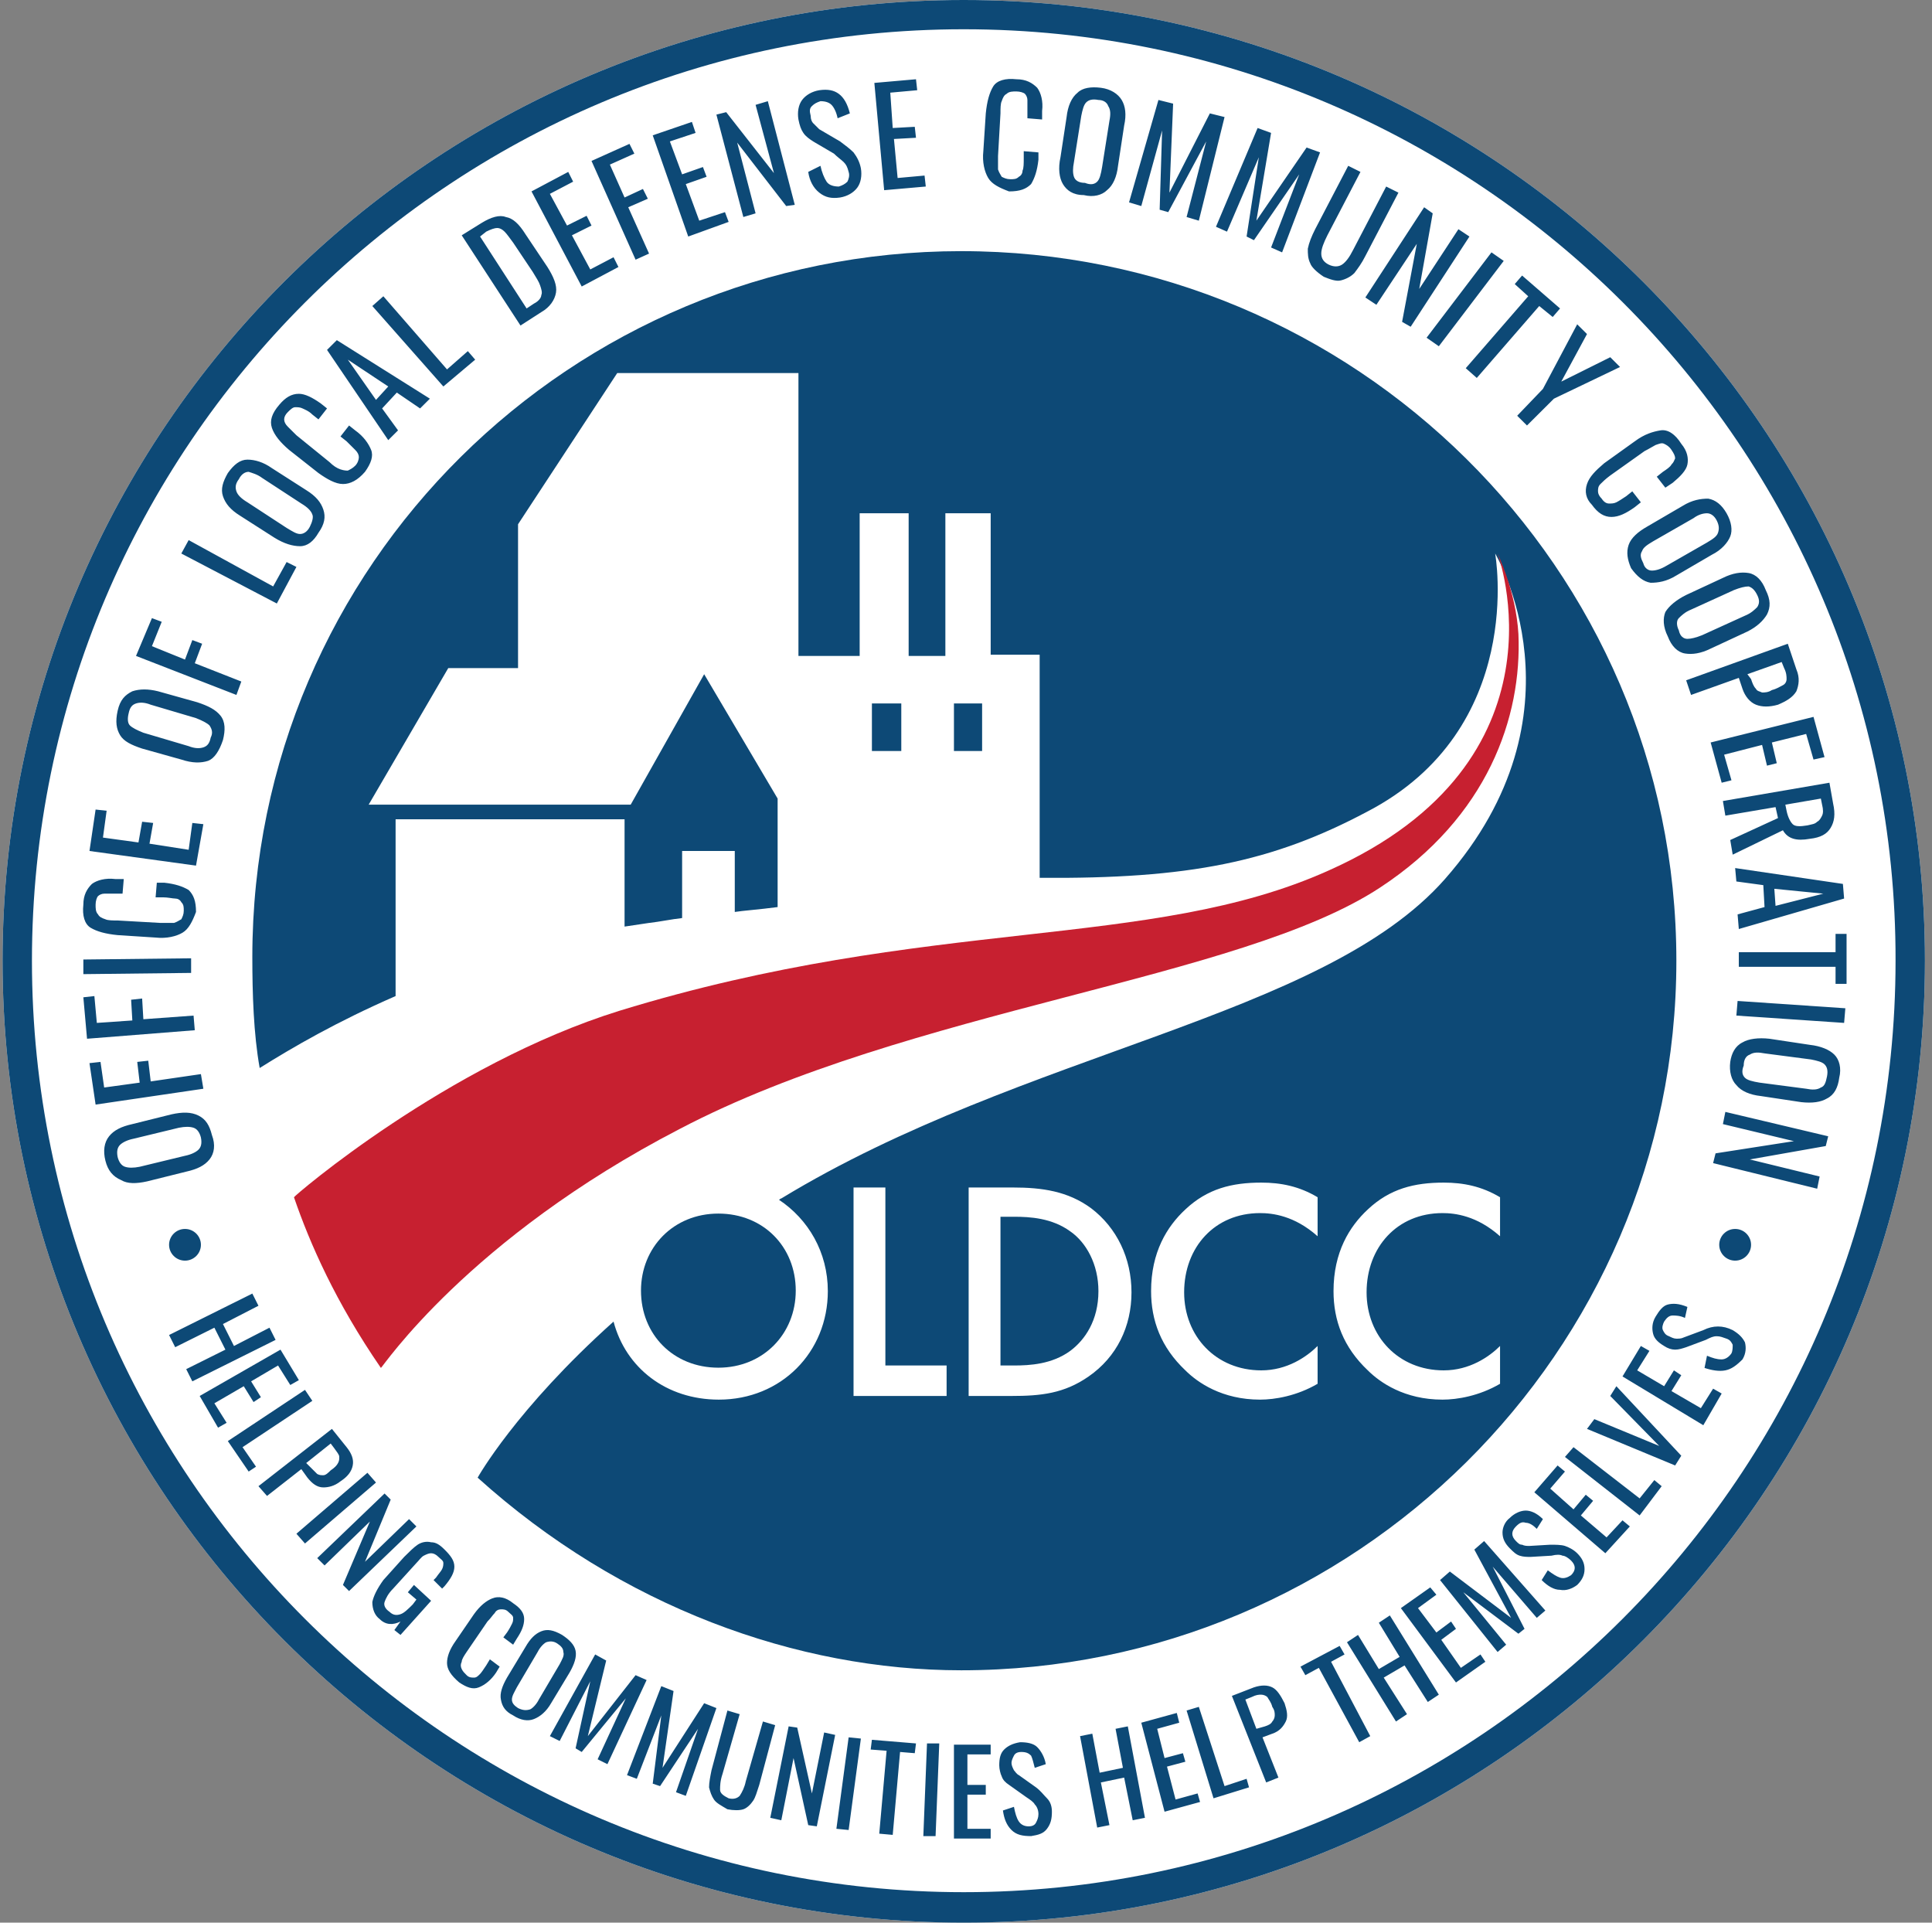
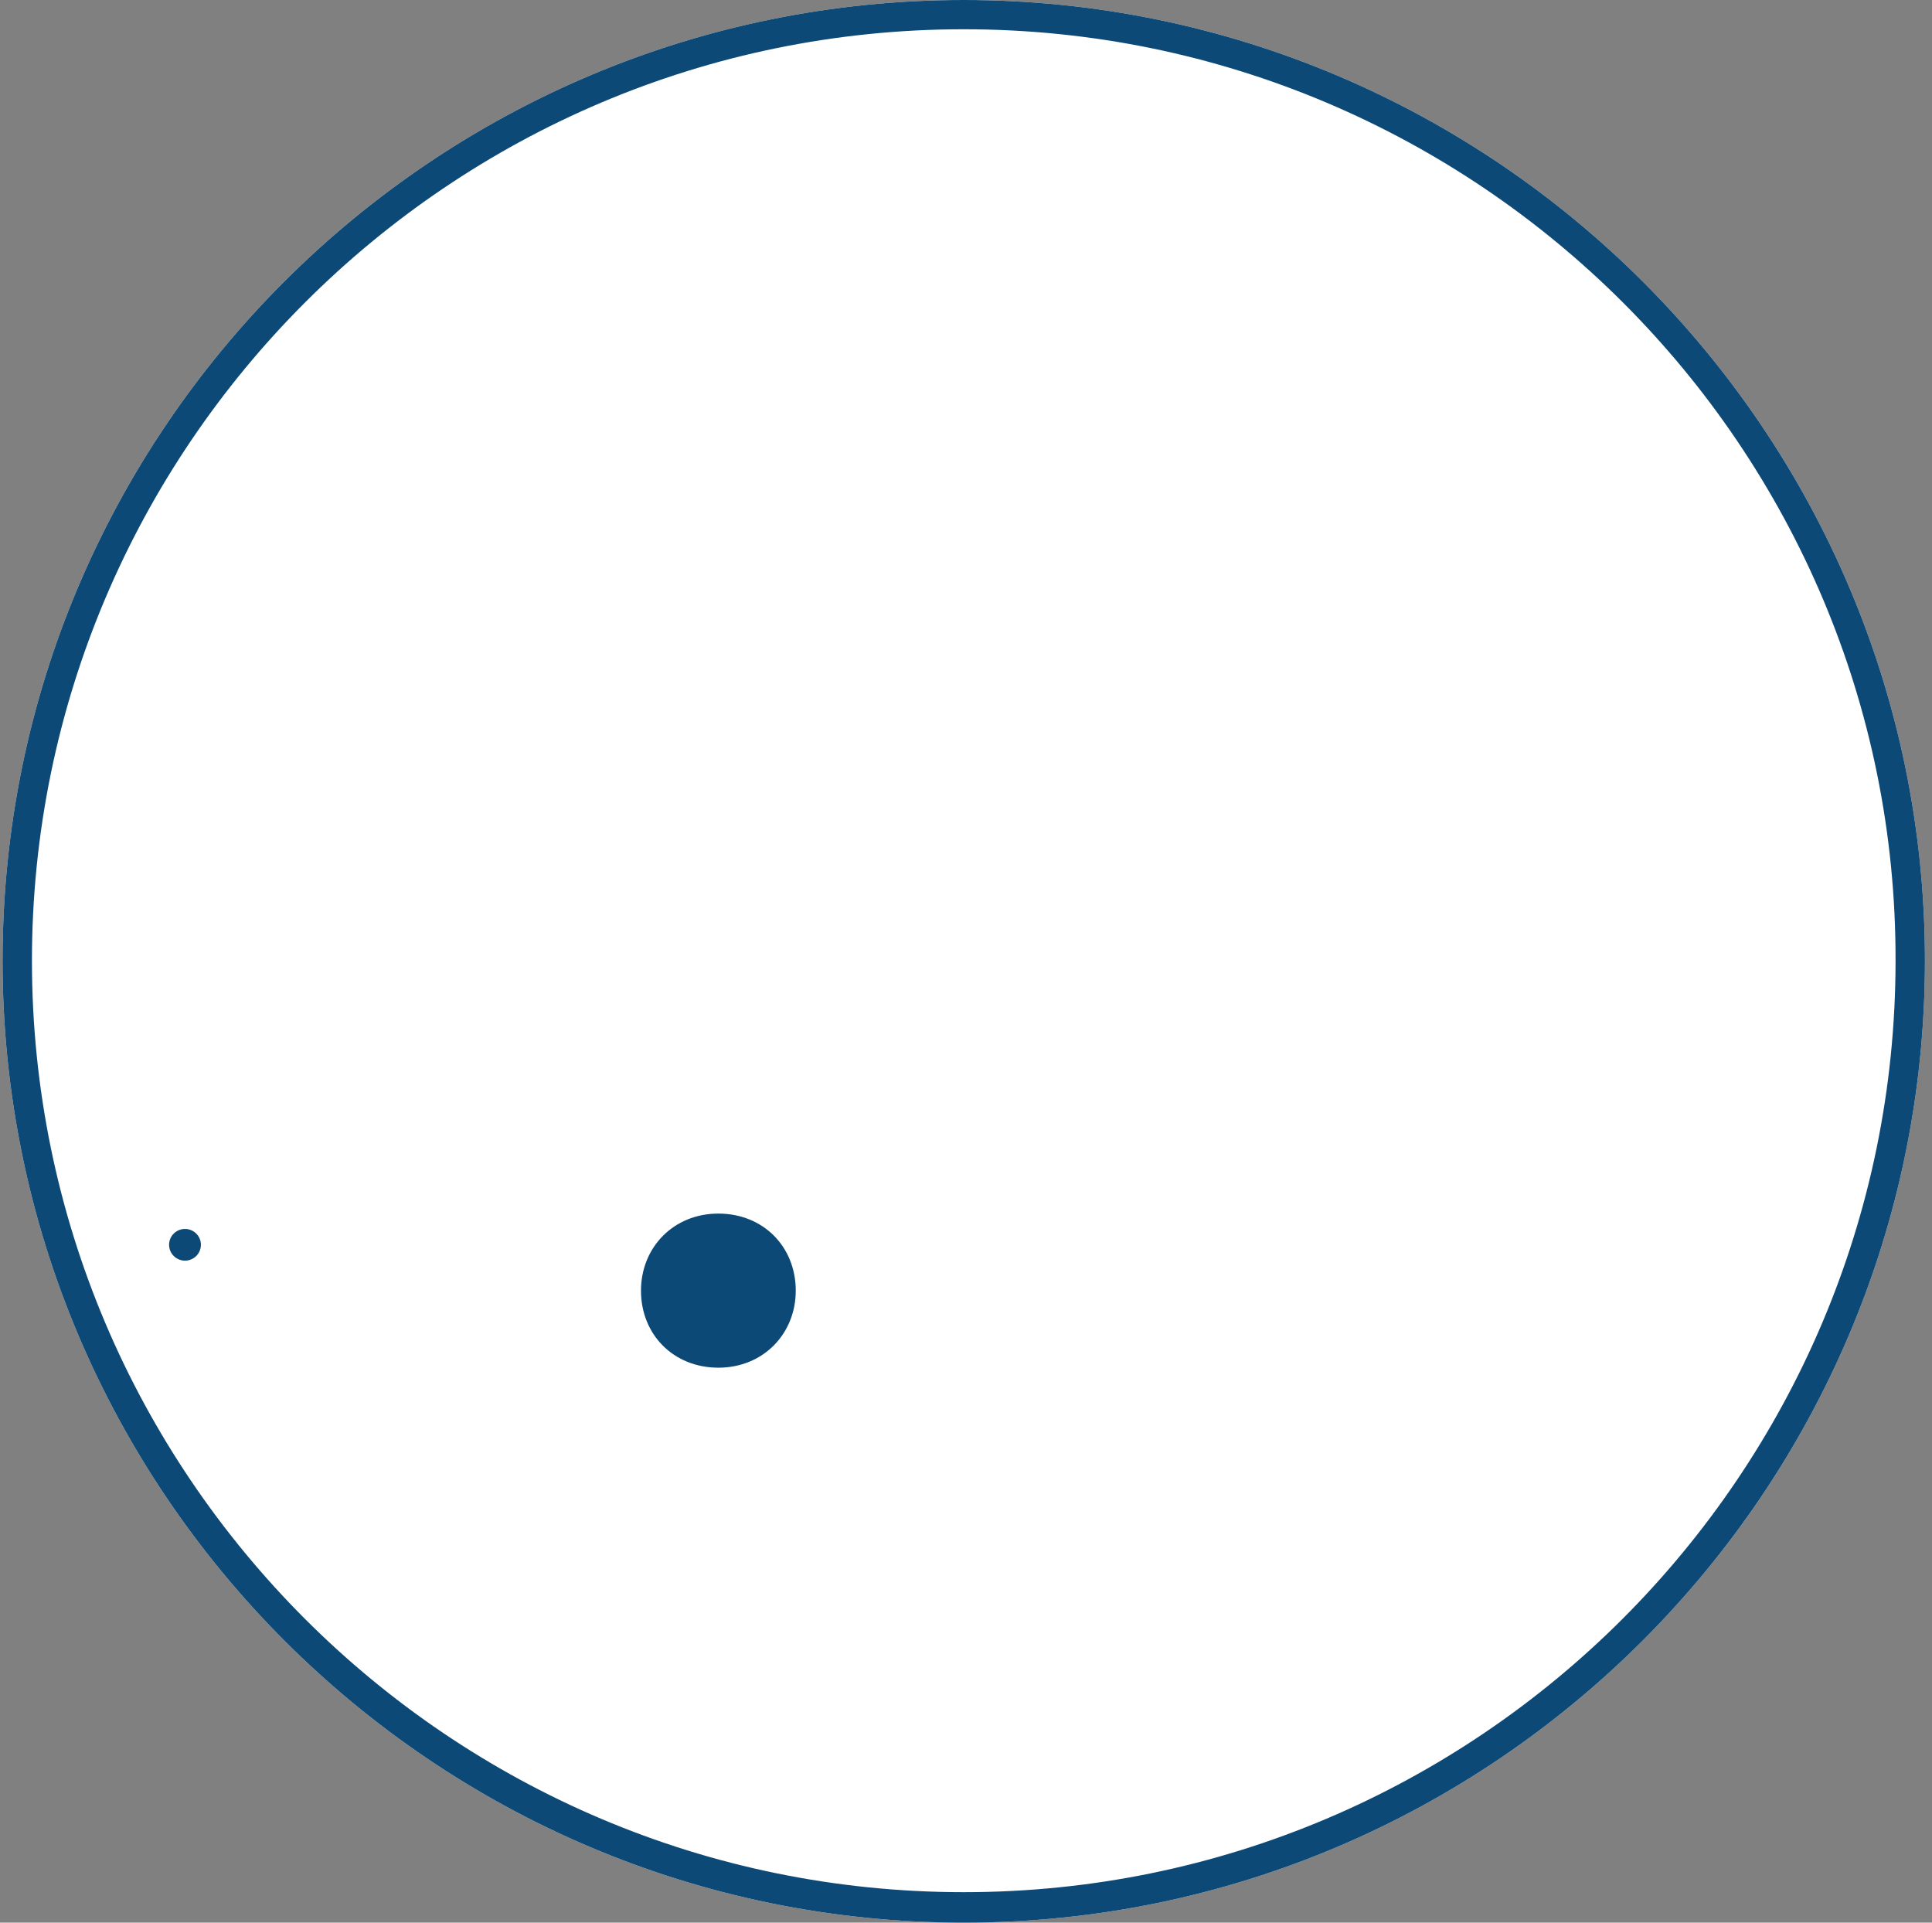
<svg xmlns="http://www.w3.org/2000/svg" width="201" height="200" viewBox="0 0 201 200" fill="none">
  <rect x="0" y="0" width="201" height="200" fill="#808080" stroke="none" />
  <g id="oldcc">
    <g id="main">
      <path d="M100.265 200C45.106 200 0.265 155.105 0.265 99.937C0.265 44.769 45.106 0 100.265 0C155.424 0 200.265 44.895 200.265 99.937C200.265 154.978 155.424 200 100.265 200Z" fill="white" />
      <path d="M100.265 3.044C46.762 3.044 3.323 46.544 3.323 99.937C3.323 153.329 46.762 196.829 100.265 196.829C153.768 196.829 197.208 153.329 197.208 99.937C197.335 46.544 153.768 3.044 100.265 3.044ZM100.265 200C45.106 200 0.265 155.105 0.265 99.937C0.265 44.769 45.106 0 100.265 0C155.424 0 200.265 44.895 200.265 99.937C200.265 154.978 155.424 200 100.265 200Z" fill="#0D4976" />
-       <path d="M21.794 120.609C21.284 121.243 20.52 121.623 19.373 121.877L15.297 122.892C14.15 123.145 13.258 123.145 12.621 122.765C11.73 122.384 11.22 121.75 10.966 120.736C10.711 119.721 10.838 118.833 11.348 118.199C11.857 117.565 12.621 117.185 13.768 116.931L17.845 115.916C18.991 115.663 19.883 115.663 20.647 116.043C21.411 116.424 21.794 117.058 22.048 118.072C22.43 119.087 22.303 119.975 21.794 120.609ZM20.137 117.311C19.755 117.185 19.246 117.185 18.609 117.311L13.895 118.453C13.258 118.58 12.749 118.833 12.494 119.087C12.239 119.341 12.112 119.721 12.239 120.355C12.367 120.862 12.621 121.243 13.004 121.37C13.386 121.497 13.895 121.497 14.532 121.37L19.246 120.228C19.883 120.101 20.392 119.848 20.647 119.594C20.902 119.341 21.029 118.96 20.902 118.326C20.774 117.819 20.52 117.438 20.137 117.311ZM9.946 114.902L9.309 110.59L10.456 110.463L10.838 113.126L14.532 112.619L14.278 110.463L15.424 110.336L15.679 112.492L20.902 111.731L21.157 113.253L9.946 114.902ZM9.055 108.053L8.672 103.741L9.819 103.614L10.074 106.405L13.768 106.151L13.641 103.995L14.787 103.868L14.915 106.024L20.137 105.644L20.265 107.166L9.055 108.053ZM8.672 101.332V99.81L19.883 99.683V101.205L8.672 101.332ZM18.991 97.02C18.354 97.4 17.335 97.654 16.188 97.527L12.239 97.273C10.966 97.147 10.074 96.893 9.437 96.512C8.8 96.132 8.545 95.244 8.672 94.103C8.672 93.088 9.055 92.454 9.564 91.947C10.074 91.566 10.966 91.313 11.985 91.439H12.876L12.749 92.961H10.838C10.583 92.961 10.329 93.088 10.201 93.215C10.074 93.342 9.946 93.722 9.946 94.103C9.946 94.483 9.946 94.864 10.201 95.117C10.329 95.371 10.583 95.498 10.966 95.625C11.22 95.751 11.73 95.751 12.239 95.751L16.698 96.005H18.099C18.481 95.878 18.609 95.751 18.864 95.625C18.991 95.371 19.118 95.117 19.118 94.737C19.118 94.356 19.118 94.103 18.864 93.849C18.736 93.596 18.481 93.469 18.227 93.469C17.972 93.469 17.462 93.342 16.953 93.342H16.188L16.316 91.82H17.08C18.227 91.947 18.991 92.2 19.628 92.581C20.137 93.088 20.392 93.722 20.392 94.864C20.01 95.878 19.628 96.639 18.991 97.02ZM9.309 88.522L9.946 84.211L11.093 84.337L10.711 87.127L14.405 87.635L14.787 85.479L15.934 85.606L15.552 87.762L19.628 88.396L20.01 85.606L21.157 85.732L20.392 90.044L9.309 88.522ZM21.666 79.138C20.902 79.391 20.01 79.391 18.864 79.011L14.787 77.869C13.641 77.489 12.876 77.109 12.494 76.474C12.112 75.84 11.985 75.079 12.239 73.938C12.494 72.796 13.004 72.289 13.768 71.909C14.532 71.655 15.424 71.655 16.443 71.909L20.52 73.05C21.666 73.431 22.43 73.811 22.94 74.445C23.45 75.079 23.45 75.967 23.195 76.982C22.813 78.123 22.303 78.884 21.666 79.138ZM21.794 75.46C21.539 75.206 21.029 74.953 20.392 74.699L15.679 73.304C15.042 73.05 14.532 73.05 14.15 73.177C13.768 73.304 13.513 73.557 13.386 74.192C13.258 74.699 13.258 75.206 13.513 75.46C13.768 75.713 14.278 75.967 14.915 76.221L19.628 77.616C20.265 77.869 20.774 77.869 21.157 77.743C21.539 77.616 21.794 77.362 21.921 76.728C22.176 76.221 22.048 75.84 21.794 75.46ZM14.15 68.231L15.806 64.299L16.825 64.68L15.806 67.216L19.246 68.611L20.01 66.582L21.029 66.963L20.265 68.992L25.106 70.894L24.596 72.289L14.15 68.231ZM18.864 57.578L19.628 56.183L28.418 61.002L29.819 58.465L30.838 58.973L28.8 62.778L18.864 57.578ZM31.22 56.817C30.456 56.817 29.564 56.563 28.545 55.929L24.978 53.646C23.959 53.012 23.45 52.378 23.195 51.617C22.94 50.856 23.195 50.095 23.704 49.207C24.341 48.32 24.978 47.812 25.743 47.812C26.507 47.812 27.399 48.066 28.29 48.7L31.857 50.983C32.876 51.617 33.386 52.251 33.641 53.012C33.895 53.773 33.768 54.534 33.131 55.422C32.621 56.309 31.985 56.817 31.22 56.817ZM32.494 53.519C32.367 53.139 31.985 52.758 31.348 52.378L27.271 49.715C26.762 49.334 26.252 49.207 25.87 49.081C25.488 49.081 25.106 49.334 24.851 49.842C24.469 50.349 24.469 50.729 24.596 51.11C24.724 51.49 25.106 51.871 25.743 52.251L29.819 54.914C30.456 55.295 30.838 55.548 31.22 55.548C31.602 55.548 31.985 55.295 32.239 54.788C32.494 54.28 32.621 53.773 32.494 53.519ZM35.679 50.349C34.914 50.349 34.023 49.842 33.131 49.207L30.074 46.798C29.182 46.037 28.545 45.276 28.29 44.515C28.036 43.754 28.29 42.993 29.055 42.105C29.692 41.344 30.329 40.964 31.093 40.964C31.73 40.964 32.494 41.344 33.386 41.978L34.023 42.486L33.131 43.627L32.494 43.12C32.112 42.739 31.73 42.613 31.475 42.486C31.22 42.359 30.965 42.359 30.711 42.359C30.456 42.359 30.201 42.613 29.946 42.866C29.692 43.12 29.564 43.373 29.564 43.627C29.564 43.881 29.692 44.135 29.946 44.388L30.838 45.276L34.278 48.066C34.66 48.446 35.042 48.7 35.424 48.827C35.806 48.954 36.061 48.954 36.188 48.954C36.443 48.827 36.698 48.7 36.953 48.446C37.208 48.193 37.335 47.812 37.335 47.559C37.335 47.305 37.208 47.051 36.953 46.798L36.061 45.91L35.424 45.403L36.316 44.261L36.953 44.769C37.844 45.403 38.354 46.164 38.609 46.798C38.864 47.432 38.609 48.193 37.972 49.081C37.208 49.968 36.443 50.349 35.679 50.349ZM34.023 36.398L35.042 35.384L44.724 41.471L43.704 42.486L41.284 40.837L39.755 42.486L41.411 44.769L40.392 45.783L34.023 36.398ZM40.392 40.203L36.188 37.413L39.118 41.598L40.392 40.203ZM38.736 31.833L39.883 30.818L46.507 38.427L48.672 36.525L49.437 37.413L46.125 40.203L38.736 31.833ZM48.036 24.477L50.074 23.209C51.093 22.575 51.985 22.321 52.622 22.575C53.386 22.701 54.023 23.335 54.66 24.35L56.953 27.774C57.59 28.789 57.972 29.677 57.844 30.438C57.717 31.198 57.208 31.959 56.316 32.467L54.15 33.862L48.036 24.477ZM55.551 31.579C56.061 31.325 56.316 30.945 56.316 30.691C56.443 30.438 56.316 30.057 56.188 29.677C56.061 29.296 55.806 28.916 55.424 28.282L53.386 25.238C53.004 24.73 52.749 24.35 52.494 24.096C52.239 23.843 51.985 23.716 51.73 23.716C51.475 23.716 51.093 23.843 50.583 24.096L49.946 24.604L54.787 32.086L55.551 31.579ZM55.297 19.911L59.118 17.882L59.628 18.897L57.208 20.165L58.991 23.462L61.029 22.448L61.539 23.462L59.501 24.477L61.411 28.028L63.832 26.76L64.341 27.774L60.52 29.803L55.297 19.911ZM61.539 16.741L65.488 14.965L65.997 15.98L63.45 17.121L64.978 20.545L66.889 19.658L67.399 20.672L65.36 21.56L67.526 26.379L66.125 27.013L61.539 16.741ZM67.908 14.077L71.985 12.682L72.367 13.824L69.692 14.711L70.966 18.136L73.131 17.375L73.513 18.389L71.348 19.15L72.749 22.955L75.424 22.067L75.806 23.082L71.602 24.604L67.908 14.077ZM74.532 11.921L75.552 11.668L80.52 18.009L78.609 10.907L79.883 10.526L82.685 21.306L81.793 21.433L76.698 14.838L78.609 22.194L77.335 22.575L74.532 11.921ZM85.233 20.038C84.596 19.531 84.214 18.77 84.087 17.882L85.36 17.248C85.488 17.882 85.743 18.516 85.997 18.897C86.252 19.277 86.762 19.404 87.271 19.404C87.653 19.277 87.908 19.15 88.163 18.897C88.29 18.643 88.418 18.263 88.29 17.882C88.163 17.375 88.036 17.121 87.781 16.867C87.526 16.614 87.144 16.36 86.762 15.98L84.596 14.711C84.214 14.458 83.832 14.204 83.577 13.824C83.322 13.443 83.195 13.063 83.067 12.429C82.94 11.668 83.067 10.907 83.45 10.399C83.832 9.892 84.469 9.512 85.233 9.385C86.125 9.258 86.762 9.385 87.271 9.765C87.781 10.146 88.163 10.78 88.418 11.795L87.144 12.302C87.016 11.668 86.762 11.161 86.507 10.907C86.252 10.653 85.87 10.526 85.36 10.526C84.978 10.653 84.724 10.78 84.469 11.034C84.214 11.287 84.214 11.541 84.341 12.048C84.341 12.429 84.469 12.682 84.596 12.809L85.233 13.443L87.399 14.711C87.908 15.092 88.418 15.472 88.8 15.853C89.182 16.36 89.437 16.867 89.564 17.502C89.692 18.263 89.564 19.023 89.182 19.531C88.8 20.038 88.163 20.419 87.399 20.545C86.507 20.672 85.87 20.545 85.233 20.038ZM90.966 8.624L95.297 8.244L95.424 9.385L92.622 9.639L92.876 13.316L95.169 13.19L95.297 14.331L93.004 14.458L93.386 18.516L96.188 18.262L96.316 19.404L91.985 19.784L90.966 8.624ZM102.813 18.516C102.43 17.882 102.176 16.867 102.303 15.726L102.558 11.795C102.685 10.526 102.94 9.639 103.322 9.004C103.704 8.37 104.596 8.117 105.743 8.244C106.762 8.244 107.399 8.624 107.908 9.131C108.29 9.639 108.545 10.526 108.418 11.541V12.429L106.889 12.302V10.399C106.889 10.146 106.762 9.892 106.634 9.765C106.507 9.639 106.125 9.512 105.743 9.512C105.36 9.512 104.978 9.512 104.723 9.765C104.469 9.892 104.341 10.146 104.214 10.526C104.087 10.78 104.087 11.287 104.087 11.795L103.832 16.233V17.628C103.959 18.009 104.087 18.136 104.214 18.389C104.469 18.516 104.723 18.643 105.106 18.643C105.488 18.643 105.743 18.643 105.997 18.389C106.252 18.262 106.38 18.009 106.38 17.755C106.507 17.502 106.507 16.994 106.507 16.487V15.726L108.036 15.853V16.614C107.908 17.755 107.653 18.516 107.271 19.15C106.762 19.658 106.125 19.911 104.978 19.911C103.959 19.531 103.195 19.15 102.813 18.516ZM110.583 19.15C110.201 18.516 110.074 17.502 110.329 16.36L110.966 12.175C111.093 11.034 111.475 10.146 112.112 9.639C112.622 9.131 113.513 9.004 114.532 9.131C115.551 9.258 116.316 9.765 116.698 10.399C117.08 11.034 117.208 11.921 116.953 13.063L116.316 17.248C116.188 18.389 115.806 19.277 115.169 19.784C114.66 20.292 113.768 20.545 112.749 20.292C111.602 20.292 110.966 19.784 110.583 19.15ZM114.15 18.897C114.405 18.643 114.532 18.136 114.66 17.375L115.424 12.556C115.552 11.921 115.552 11.414 115.297 11.034C115.169 10.653 114.787 10.399 114.278 10.399C113.641 10.273 113.259 10.399 113.004 10.653C112.749 10.907 112.622 11.414 112.494 12.048L111.73 16.867C111.602 17.502 111.602 18.009 111.73 18.389C111.857 18.77 112.239 19.023 112.876 19.023C113.513 19.277 113.895 19.15 114.15 18.897ZM120.52 10.399L122.048 10.78L121.666 20.038L125.87 11.795L127.399 12.175L124.723 22.955L123.45 22.575L125.488 14.711L121.539 22.067L120.647 21.814L120.902 13.57L118.736 21.433L117.462 21.053L120.52 10.399ZM130.838 13.316L132.239 13.824L130.711 22.955L135.934 15.346L137.335 15.853L133.386 26.252L132.239 25.745L135.169 18.136L130.456 24.984L129.692 24.604L130.966 16.36L127.653 24.096L126.507 23.589L130.838 13.316ZM136.316 27.394C136.061 26.887 136.061 26.379 136.061 25.872C136.188 25.238 136.443 24.604 136.825 23.843L140.265 17.248L141.539 17.882L138.099 24.477C137.717 25.238 137.462 25.872 137.462 26.379C137.462 26.887 137.717 27.267 138.227 27.521C138.736 27.774 139.246 27.774 139.628 27.521C140.01 27.267 140.392 26.76 140.774 25.999L144.214 19.404L145.488 20.038L142.048 26.633C141.666 27.394 141.284 27.901 140.902 28.408C140.52 28.789 140.01 29.043 139.501 29.169C138.991 29.296 138.354 29.043 137.717 28.789C136.953 28.282 136.443 27.774 136.316 27.394ZM148.163 21.56L149.055 22.194L147.653 30.057L151.73 23.843L152.876 24.604L146.762 33.989L145.87 33.481L147.399 25.365L143.195 31.706L142.048 30.945L148.163 21.56ZM155.169 26.252L156.443 27.14L149.692 36.018L148.418 35.13L155.169 26.252ZM158.991 30.818L157.59 29.55L158.354 28.662L162.303 32.086L161.539 32.974L160.137 31.833L153.641 39.315L152.494 38.301L158.991 30.818ZM160.52 40.457L164.087 33.735L165.106 34.749L162.43 39.696L167.526 37.159L168.545 38.174L161.666 41.471L158.864 44.261L157.844 43.247L160.52 40.457ZM165.106 50.349C165.36 49.588 165.997 48.954 166.889 48.193L170.074 45.91C171.093 45.149 171.985 44.895 172.749 44.769C173.513 44.642 174.278 45.149 174.915 46.164C175.552 46.925 175.679 47.685 175.552 48.32C175.424 48.954 174.787 49.588 174.023 50.222L173.259 50.729L172.367 49.588L173.004 49.081C173.386 48.827 173.768 48.573 173.895 48.32C174.15 48.066 174.15 47.939 174.278 47.685C174.278 47.432 174.15 47.178 173.895 46.798C173.641 46.417 173.386 46.291 173.131 46.164C172.876 46.037 172.622 46.164 172.239 46.291C171.985 46.417 171.602 46.671 171.093 46.925L167.526 49.461C167.016 49.842 166.762 50.095 166.507 50.349C166.252 50.602 166.252 50.856 166.252 51.11C166.252 51.363 166.38 51.617 166.634 51.871C166.889 52.251 167.144 52.378 167.399 52.378C167.653 52.378 167.908 52.378 168.163 52.251C168.418 52.124 168.8 51.871 169.182 51.617L169.819 51.11L170.711 52.251L170.074 52.758C169.182 53.392 168.418 53.773 167.653 53.773C166.889 53.773 166.252 53.392 165.615 52.505C164.978 51.871 164.851 51.11 165.106 50.349ZM169.437 56.69C169.692 55.929 170.456 55.295 171.348 54.788L175.042 52.632C176.061 51.998 176.953 51.871 177.717 51.871C178.481 51.998 179.118 52.505 179.628 53.392C180.138 54.28 180.265 55.168 180.01 55.802C179.755 56.436 179.118 57.197 178.099 57.705L174.405 59.861C173.386 60.495 172.494 60.621 171.73 60.621C170.966 60.495 170.329 59.987 169.692 59.1C169.309 58.212 169.182 57.451 169.437 56.69ZM171.857 59.353C172.239 59.353 172.749 59.226 173.386 58.846L177.59 56.436C178.227 56.056 178.609 55.802 178.736 55.422C178.864 55.041 178.864 54.661 178.609 54.154C178.354 53.646 177.972 53.392 177.59 53.392C177.208 53.392 176.698 53.519 176.188 53.9L171.985 56.309C171.348 56.69 170.966 56.944 170.838 57.324C170.583 57.705 170.711 58.085 170.966 58.592C171.093 59.1 171.475 59.353 171.857 59.353ZM173.259 63.665C173.641 63.031 174.405 62.397 175.424 61.89L179.246 60.114C180.265 59.607 181.157 59.48 181.921 59.607C182.685 59.734 183.322 60.368 183.704 61.382C184.214 62.397 184.214 63.158 183.832 63.919C183.45 64.553 182.813 65.187 181.794 65.694L177.972 67.47C176.953 67.977 176.061 68.104 175.297 67.977C174.532 67.85 173.895 67.216 173.513 66.202C173.004 65.187 173.004 64.299 173.259 63.665ZM175.552 66.455C175.934 66.455 176.443 66.329 177.08 66.075L181.539 64.046C182.176 63.792 182.558 63.412 182.813 63.158C183.067 62.778 183.067 62.397 182.813 61.89C182.558 61.382 182.303 61.129 181.921 61.002C181.539 61.002 181.029 61.129 180.392 61.382L175.934 63.412C175.297 63.665 174.915 64.046 174.66 64.299C174.405 64.553 174.405 65.06 174.66 65.568C174.787 66.202 175.169 66.455 175.552 66.455ZM185.997 66.963L186.889 69.626C187.271 70.514 187.144 71.275 186.889 71.909C186.507 72.543 185.87 72.923 184.978 73.304C184.087 73.557 183.322 73.557 182.685 73.304C182.048 73.05 181.539 72.416 181.284 71.655L180.902 70.514L175.934 72.289L175.424 70.767L185.997 66.963ZM182.176 70.641C182.303 71.021 182.43 71.401 182.685 71.655C182.813 71.909 183.067 71.909 183.322 72.035C183.577 72.035 183.959 72.035 184.341 71.782C184.851 71.655 185.233 71.401 185.488 71.275C185.743 71.148 185.87 70.894 185.87 70.641C185.87 70.387 185.87 70.006 185.615 69.499L185.36 68.865L181.794 70.133L182.176 70.641ZM188.673 74.572L189.819 78.757L188.673 79.011L187.908 76.347L184.341 77.235L184.851 79.391L183.832 79.645L183.322 77.489L179.373 78.504L180.137 81.167L179.118 81.42L177.972 77.235L188.673 74.572ZM190.329 81.42L190.711 83.576C190.966 84.718 190.838 85.479 190.456 86.113C190.074 86.747 189.437 87.127 188.29 87.254C186.889 87.508 185.997 87.254 185.488 86.367L180.265 88.903L180.01 87.381L184.978 85.098L184.723 83.957L179.501 84.845L179.246 83.323L190.329 81.42ZM185.87 84.337C185.997 84.972 186.252 85.479 186.507 85.732C186.762 85.986 187.271 85.986 188.036 85.859C188.545 85.732 188.8 85.732 189.055 85.479C189.309 85.352 189.437 85.098 189.564 84.845C189.692 84.591 189.692 84.211 189.564 83.703L189.437 83.069L185.743 83.703L185.87 84.337ZM191.73 91.947L191.857 93.469L180.902 96.639L180.774 95.117L183.577 94.356L183.45 92.074L180.647 91.693L180.52 90.298L191.73 91.947ZM184.723 94.23L189.692 92.961L184.596 92.454L184.723 94.23ZM190.966 99.049V97.147H192.112V102.346H190.966V100.571H180.902V99.049H190.966ZM191.985 104.883L191.857 106.405L180.647 105.644L180.774 104.122L191.985 104.883ZM181.284 108.434C181.921 108.053 182.94 107.926 184.087 108.053L188.29 108.687C189.437 108.814 190.329 109.195 190.838 109.702C191.348 110.209 191.602 111.097 191.348 112.112C191.22 113.126 190.838 113.887 190.074 114.268C189.437 114.648 188.545 114.775 187.399 114.648L183.195 114.014C182.048 113.887 181.157 113.507 180.647 112.873C180.137 112.365 179.883 111.478 180.01 110.463C180.138 109.575 180.52 108.814 181.284 108.434ZM181.539 112.112C181.794 112.365 182.303 112.492 183.067 112.619L187.908 113.253C188.545 113.38 189.055 113.38 189.437 113.126C189.819 112.999 189.946 112.619 190.074 111.985C190.201 111.351 190.074 110.97 189.819 110.717C189.564 110.463 189.055 110.336 188.418 110.209L183.577 109.575C182.94 109.448 182.43 109.448 182.048 109.702C181.666 109.829 181.411 110.209 181.411 110.843C181.157 111.478 181.284 111.858 181.539 112.112ZM190.201 118.199L189.946 119.214L182.048 120.609L189.309 122.384L189.055 123.653L178.227 120.989L178.481 119.975L186.634 118.706L179.246 116.931L179.501 115.663L190.201 118.199ZM26.252 134.559L26.889 135.828L23.195 137.73L24.341 140.013L28.036 138.11L28.672 139.379L20.01 143.691L19.373 142.422L23.45 140.393L22.303 138.11L18.227 140.14L17.59 138.871L26.252 134.559ZM29.182 140.393L31.093 143.564L30.201 144.071L28.927 142.042L26.125 143.691L27.144 145.339L26.38 145.847L25.36 144.198L22.303 145.973L23.577 148.003L22.685 148.51L20.774 145.212L29.182 140.393ZM31.73 144.578L32.494 145.72L25.233 150.539L26.634 152.568L25.87 153.075L23.704 149.905L31.73 144.578ZM34.532 148.637L36.061 150.539C36.571 151.173 36.825 151.807 36.698 152.441C36.571 153.075 36.188 153.583 35.424 154.09C34.787 154.597 34.15 154.724 33.641 154.724C33.004 154.724 32.494 154.344 31.985 153.71L31.348 152.822L27.781 155.612L26.889 154.597L34.532 148.637ZM33.004 153.329C33.258 153.456 33.386 153.456 33.641 153.456C33.895 153.456 34.15 153.202 34.405 152.949C34.787 152.695 35.042 152.441 35.169 152.188C35.297 151.934 35.297 151.807 35.297 151.554C35.297 151.3 35.042 151.046 34.787 150.666L34.405 150.159L31.857 152.188L33.004 153.329ZM38.227 153.202L39.118 154.217L31.73 160.558L30.838 159.543L38.227 153.202ZM40.01 155.358L40.647 155.992L37.972 162.46L42.558 158.022L43.322 158.783L36.316 165.504L35.679 164.87L38.481 158.275L33.768 162.841L33.004 162.08L40.01 155.358ZM38.736 166.646C38.864 166.011 39.246 165.251 39.883 164.363L42.048 161.953C42.558 161.446 43.067 160.939 43.45 160.685C43.832 160.431 44.341 160.304 44.851 160.431C45.36 160.431 45.743 160.685 46.252 161.192C46.889 161.826 47.271 162.334 47.271 162.968C47.271 163.602 46.889 164.236 46.252 164.997L45.997 165.251L45.106 164.363L45.36 164.109C45.615 163.729 45.87 163.475 45.997 163.221C46.125 162.968 46.125 162.714 46.125 162.587C46.125 162.334 45.87 162.207 45.615 161.953C45.36 161.699 45.106 161.573 44.851 161.573C44.596 161.573 44.341 161.699 44.087 161.826C43.832 161.953 43.577 162.334 43.322 162.587L40.902 165.251C40.392 165.758 40.138 166.265 40.01 166.646C39.883 167.026 40.138 167.406 40.52 167.66C40.902 168.041 41.284 168.041 41.666 167.914C42.048 167.787 42.431 167.406 42.94 166.899L43.322 166.392L42.431 165.631L43.067 164.87L44.851 166.519L41.666 170.07L41.029 169.562L41.666 168.675C40.902 169.055 40.138 169.055 39.501 168.421C38.991 168.041 38.736 167.406 38.736 166.646ZM46.507 172.987C46.507 172.353 46.762 171.592 47.399 170.704L49.309 167.914C49.946 167.026 50.583 166.519 51.22 166.265C51.857 166.011 52.622 166.138 53.386 166.772C54.15 167.28 54.532 167.787 54.532 168.421C54.532 169.055 54.278 169.689 53.768 170.45L53.386 171.084L52.367 170.323L52.749 169.816C53.004 169.436 53.131 169.182 53.258 168.928C53.386 168.675 53.386 168.548 53.386 168.294C53.386 168.041 53.131 167.914 52.876 167.66C52.621 167.406 52.367 167.406 52.112 167.406C51.857 167.406 51.602 167.533 51.475 167.787C51.22 168.041 51.093 168.294 50.711 168.675L48.545 171.845C48.29 172.226 48.036 172.606 48.036 172.86C47.908 173.114 47.908 173.367 48.036 173.621C48.163 173.874 48.29 174.001 48.545 174.255C48.8 174.509 49.055 174.509 49.309 174.509C49.564 174.509 49.692 174.382 49.946 174.128C50.074 174.001 50.329 173.621 50.583 173.24L50.965 172.606L51.985 173.367L51.602 174.001C51.093 174.762 50.456 175.27 49.819 175.523C49.182 175.777 48.545 175.523 47.781 175.016C46.889 174.255 46.507 173.621 46.507 172.987ZM52.112 176.791C51.985 176.157 52.239 175.396 52.749 174.509L54.66 171.338C55.169 170.45 55.679 169.943 56.316 169.689C56.953 169.436 57.59 169.562 58.481 170.07C59.246 170.577 59.755 171.084 59.883 171.718C60.01 172.353 59.755 173.114 59.246 174.001L57.335 177.172C56.825 178.06 56.188 178.567 55.551 178.821C54.914 179.074 54.15 178.947 53.386 178.44C52.622 178.06 52.239 177.552 52.112 176.791ZM55.169 177.806C55.424 177.679 55.806 177.299 56.061 176.791L58.227 173.114C58.481 172.606 58.736 172.226 58.609 171.845C58.609 171.465 58.354 171.211 57.972 170.958C57.59 170.704 57.208 170.704 56.825 170.831C56.571 170.958 56.188 171.338 55.934 171.845L53.768 175.523C53.513 176.03 53.258 176.411 53.258 176.791C53.258 177.172 53.513 177.426 53.895 177.679C54.405 177.933 54.787 177.933 55.169 177.806ZM61.921 172.099L63.067 172.733L61.157 180.596L66.125 174.255L67.271 174.762L63.195 183.513L62.176 183.006L65.106 176.665L60.52 182.245L59.883 181.864L61.411 174.889L58.227 181.103L57.208 180.596L61.921 172.099ZM68.8 175.396L70.074 175.904L68.927 183.893L73.258 177.172L74.532 177.679L71.348 186.81L70.329 186.43L72.622 179.835L68.672 185.796L67.908 185.542L68.8 178.44L66.252 185.035L65.233 184.654L68.8 175.396ZM74.278 187.191C74.023 186.81 73.895 186.43 73.768 185.923C73.768 185.415 73.895 184.781 74.023 184.147L75.679 177.933L76.953 178.313L75.169 184.528C74.915 185.289 74.915 185.796 74.915 186.176C74.915 186.557 75.297 186.81 75.806 187.064C76.316 187.191 76.698 187.064 76.953 186.81C77.207 186.43 77.462 185.923 77.59 185.289L79.373 179.074L80.647 179.455L78.991 185.669C78.736 186.43 78.609 186.937 78.354 187.318C78.099 187.698 77.717 188.079 77.335 188.205C76.953 188.332 76.316 188.332 75.679 188.205C75.042 187.825 74.532 187.571 74.278 187.191ZM82.048 179.581L82.94 179.708L84.469 186.557L85.743 180.216L86.889 180.469L84.978 189.981L84.087 189.854L82.558 182.879L81.284 189.347L80.138 189.093L82.048 179.581ZM88.29 180.723L89.564 180.85L88.29 190.361L87.016 190.235L88.29 180.723ZM92.239 182.118L90.583 181.991L90.711 180.977L95.297 181.357L95.169 182.372L93.641 182.245L92.876 190.869L91.475 190.742L92.239 182.118ZM96.443 181.357H97.717L97.335 190.996H96.061L96.443 181.357ZM99.246 181.484H103.067V182.498H100.647V185.669H102.558V186.684H100.647V190.235H103.067V191.249H99.246V181.484ZM105.233 190.361C104.723 189.854 104.469 189.22 104.341 188.332L105.488 187.952C105.615 188.586 105.743 189.093 105.997 189.474C106.252 189.854 106.634 189.981 107.016 189.981C107.399 189.981 107.653 189.854 107.781 189.601C107.908 189.347 108.036 189.093 108.036 188.713C108.036 188.332 107.908 187.952 107.653 187.698C107.526 187.445 107.144 187.191 106.762 186.937L104.978 185.669C104.596 185.415 104.341 185.162 104.214 184.781C104.087 184.528 103.959 184.02 103.959 183.64C103.959 182.879 104.087 182.372 104.469 181.991C104.851 181.611 105.36 181.357 106.125 181.23C106.889 181.23 107.526 181.357 107.908 181.738C108.29 182.118 108.673 182.752 108.8 183.513L107.653 183.893C107.526 183.386 107.399 182.879 107.271 182.625C107.016 182.372 106.762 182.245 106.252 182.245C105.87 182.245 105.615 182.372 105.488 182.625C105.36 182.879 105.233 183.133 105.233 183.386C105.233 183.64 105.36 183.893 105.488 184.147C105.615 184.274 105.743 184.528 105.997 184.654L107.781 185.923C108.29 186.303 108.545 186.684 108.927 187.064C109.309 187.445 109.437 187.952 109.437 188.459C109.437 189.22 109.309 189.727 108.927 190.235C108.545 190.742 108.036 190.869 107.271 190.996C106.38 190.996 105.743 190.869 105.233 190.361ZM112.367 180.596L113.641 180.342L114.405 184.401L116.825 183.893L116.061 179.835L117.335 179.581L119.118 189.093L117.844 189.347L116.953 184.908L114.532 185.415L115.424 189.854L114.15 190.108L112.367 180.596ZM118.736 179.201L122.43 178.186L122.685 179.201L120.392 179.835L121.157 182.879L123.067 182.372L123.322 183.259L121.411 183.767L122.303 187.191L124.596 186.557L124.851 187.445L121.157 188.459L118.736 179.201ZM123.45 177.933L124.723 177.552L127.399 185.796L129.692 185.035L129.946 185.923L126.252 187.064L123.45 177.933ZM128.163 176.411L130.456 175.523C131.22 175.27 131.857 175.27 132.367 175.523C132.876 175.777 133.258 176.411 133.641 177.172C133.895 177.933 134.023 178.567 133.768 179.074C133.513 179.581 133.131 180.089 132.367 180.342L131.348 180.723L133.004 184.908L131.73 185.415L128.163 176.411ZM131.602 179.581C131.985 179.455 132.239 179.328 132.367 179.074C132.494 178.947 132.622 178.694 132.622 178.44C132.622 178.186 132.622 177.933 132.367 177.552C132.239 177.045 131.985 176.791 131.857 176.538C131.73 176.411 131.475 176.284 131.22 176.284C130.966 176.284 130.711 176.284 130.201 176.538L129.564 176.791L130.711 179.835L131.602 179.581ZM137.208 173.494L135.806 174.255L135.297 173.367L139.373 171.211L139.883 172.099L138.481 172.86L142.558 180.596L141.411 181.23L137.208 173.494ZM140.137 170.831L141.284 170.07L143.45 173.621L145.615 172.353L143.45 168.802L144.596 168.041L149.692 176.284L148.545 177.045L146.125 173.24L143.959 174.509L146.38 178.313L145.233 179.074L140.137 170.831ZM145.743 167.28L148.8 165.124L149.437 165.885L147.526 167.28L149.437 169.816L150.966 168.675L151.475 169.436L149.946 170.577L151.985 173.494L154.023 172.099L154.532 172.86L151.475 175.016L145.743 167.28ZM149.819 164.363L150.838 163.475L157.208 168.294L153.386 161.192L154.405 160.304L160.774 167.533L159.883 168.294L155.297 162.968L158.609 169.436L157.972 169.943L152.239 165.631L156.698 171.084L155.806 171.845L149.819 164.363ZM162.303 165.377C161.666 165.377 161.029 164.997 160.392 164.363L161.029 163.348C161.539 163.729 161.921 163.982 162.303 164.109C162.685 164.236 163.067 164.109 163.45 163.855C163.704 163.602 163.832 163.348 163.832 163.095C163.832 162.841 163.704 162.587 163.45 162.334C163.195 162.08 162.813 161.826 162.558 161.826C162.303 161.699 161.921 161.699 161.411 161.826L159.246 161.953C158.864 161.953 158.481 161.953 158.099 161.826C157.717 161.699 157.462 161.446 157.08 161.065C156.571 160.558 156.316 160.051 156.316 159.417C156.316 158.909 156.571 158.275 157.08 157.895C157.59 157.387 158.227 157.134 158.736 157.134C159.246 157.134 159.883 157.387 160.52 158.022L159.883 159.036C159.501 158.656 159.118 158.402 158.736 158.402C158.354 158.275 158.099 158.402 157.717 158.783C157.462 159.036 157.335 159.29 157.335 159.543C157.335 159.797 157.462 160.051 157.717 160.304C157.972 160.558 158.099 160.685 158.354 160.685C158.609 160.812 158.864 160.812 159.118 160.812L161.284 160.685C161.794 160.685 162.43 160.685 162.813 160.812C163.195 160.939 163.704 161.192 164.087 161.573C164.596 162.08 164.851 162.587 164.851 163.221C164.851 163.855 164.596 164.363 164.087 164.87C163.577 165.251 162.94 165.504 162.303 165.377ZM159.628 155.231L162.048 152.441L162.813 153.075L161.284 154.851L163.704 157.007L164.978 155.485L165.743 156.119L164.469 157.641L167.144 159.924L168.8 158.148L169.564 158.783L167.016 161.573L159.628 155.231ZM162.813 151.554L163.704 150.539L170.583 155.866L172.112 153.963L172.876 154.597L170.583 157.641L162.813 151.554ZM165.106 148.637L165.87 147.622L172.622 150.412L167.526 145.212L168.163 144.198L174.915 151.427L174.278 152.441L165.106 148.637ZM168.8 143.183L170.711 140.013L171.602 140.52L170.329 142.549L173.131 144.198L174.15 142.549L174.915 143.056L173.895 144.705L176.953 146.481L178.227 144.452L179.118 144.959L177.208 148.256L168.8 143.183ZM179.501 142.549C178.864 142.676 178.099 142.549 177.335 142.296L177.59 141.027C178.227 141.281 178.609 141.408 179.118 141.408C179.501 141.408 179.883 141.154 180.137 140.774C180.265 140.52 180.265 140.14 180.265 139.886C180.137 139.632 180.01 139.379 179.628 139.252C179.246 139.125 178.991 138.998 178.609 138.998C178.227 138.998 177.972 139.125 177.462 139.379L175.424 140.14C175.042 140.266 174.66 140.393 174.278 140.393C173.895 140.393 173.513 140.266 173.131 140.013C172.494 139.632 172.112 139.252 171.985 138.744C171.857 138.237 171.857 137.603 172.239 136.969C172.622 136.335 173.004 135.828 173.513 135.701C174.023 135.574 174.66 135.574 175.552 135.954L175.297 137.096C174.787 136.842 174.278 136.842 174.023 136.842C173.641 136.842 173.386 137.096 173.131 137.476C173.004 137.73 172.876 138.11 173.004 138.364C173.131 138.618 173.259 138.871 173.641 138.998C173.895 139.125 174.15 139.252 174.405 139.252C174.66 139.252 174.915 139.252 175.169 139.125L177.208 138.364C177.717 138.11 178.227 137.984 178.736 137.984C179.246 137.984 179.755 138.11 180.265 138.364C180.902 138.744 181.284 139.125 181.539 139.632C181.666 140.14 181.666 140.774 181.284 141.408C180.647 142.042 180.137 142.422 179.501 142.549Z" fill="#0D4976" />
      <path d="M19.246 131.135C20.161 131.135 20.902 130.397 20.902 129.486C20.902 128.576 20.161 127.838 19.246 127.838C18.332 127.838 17.59 128.576 17.59 129.486C17.59 130.397 18.332 131.135 19.246 131.135Z" fill="#0D4976" />
-       <path d="M180.52 131.135C181.434 131.135 182.176 130.397 182.176 129.486C182.176 128.576 181.434 127.838 180.52 127.838C179.605 127.838 178.864 128.576 178.864 129.486C178.864 130.397 179.605 131.135 180.52 131.135Z" fill="#0D4976" />
-       <path d="M90.711 73.177H93.768V78.123H90.711V73.177ZM99.246 73.177H102.176V78.123H99.246V73.177ZM111.348 128.091C109.437 126.696 107.144 126.569 105.488 126.569H104.087V142.042H105.488C107.144 142.042 109.437 141.915 111.348 140.52C112.877 139.379 114.278 137.349 114.278 134.306C114.278 131.516 113.004 129.233 111.348 128.091Z" fill="#0D4976" />
-       <path d="M100.01 26.125C59.501 26.125 26.252 58.719 26.252 99.556C26.252 103.361 26.38 107.546 27.017 111.097C30.456 108.941 35.042 106.278 41.157 103.614V85.225H64.978V96.385C65.87 96.259 66.635 96.132 67.526 96.005C68.673 95.878 69.819 95.625 70.966 95.498V88.522H76.444V94.864C77.208 94.737 78.991 94.61 80.902 94.356V83.069L73.259 70.133L65.615 83.703H38.354L46.635 69.499H53.896V54.534L64.214 38.808H83.068V68.231H89.437V53.392H94.533V68.231H98.354V53.392H103.068V68.104H108.163V91.313C123.705 91.439 132.367 89.664 142.176 84.464C158.864 75.84 155.552 57.578 155.552 57.578C155.552 57.578 165.488 74.192 150.329 91.439C137.59 105.897 106.507 109.321 81.284 124.667C81.157 124.667 81.157 124.794 81.029 124.794C84.087 126.823 86.125 130.247 86.125 134.306C86.125 140.647 81.284 145.593 74.787 145.593C69.31 145.593 65.106 142.295 63.832 137.476C53.641 146.607 49.692 153.71 49.692 153.71C64.596 167.153 82.94 173.748 100.01 173.748C140.902 173.748 174.405 140.647 174.405 99.937C174.405 59.099 140.902 26.125 100.01 26.125ZM98.609 145.212H88.8V123.526H92.112V142.042H98.482V145.212H98.609ZM113.259 143.183C110.711 144.959 108.291 145.212 105.233 145.212H100.775V123.526H105.361C108.418 123.526 111.093 123.906 113.514 125.682C116.189 127.711 117.717 130.881 117.717 134.432C117.717 137.984 116.189 141.154 113.259 143.183ZM137.08 128.599C134.66 126.443 132.367 126.189 131.093 126.189C126.38 126.189 123.195 129.74 123.195 134.432C123.195 138.998 126.507 142.549 131.221 142.549C133.896 142.549 135.934 141.154 137.08 140.013V143.944C134.915 145.212 132.622 145.593 131.093 145.593C127.144 145.593 124.596 143.817 123.322 142.549C120.775 140.139 119.756 137.349 119.756 134.306C119.756 130.247 121.412 127.584 123.322 125.808C125.615 123.652 128.163 123.018 131.221 123.018C133.259 123.018 135.17 123.399 137.08 124.54V128.599ZM156.061 128.599C153.641 126.443 151.348 126.189 150.074 126.189C145.361 126.189 142.176 129.74 142.176 134.432C142.176 138.998 145.488 142.549 150.201 142.549C152.877 142.549 154.915 141.154 156.061 140.013V143.944C153.896 145.212 151.603 145.593 150.074 145.593C146.125 145.593 143.577 143.817 142.303 142.549C139.756 140.139 138.736 137.349 138.736 134.306C138.736 130.247 140.393 127.584 142.303 125.808C144.596 123.652 147.144 123.018 150.201 123.018C152.24 123.018 154.15 123.399 156.061 124.54V128.599Z" fill="#0D4976" />
      <path d="M82.788 134.255C82.788 138.743 79.406 142.27 74.737 142.27C70.067 142.27 66.686 138.824 66.686 134.255C66.686 129.766 70.067 126.24 74.737 126.24C79.406 126.24 82.788 129.686 82.788 134.255Z" fill="#0D4976" />
    </g>
-     <path id="stripe" d="M70.711 117.438C94.66 104.883 128.927 101.966 143.577 92.327C154.787 84.972 158.354 74.572 157.972 65.948C157.717 61.509 155.806 57.578 155.806 57.578C155.806 57.578 163.832 79.138 138.227 90.552C119.628 98.922 96.698 95.244 64.469 105.136C46.507 110.717 30.584 124.413 30.584 124.54C32.239 129.36 34.915 135.447 39.628 142.296C39.755 142.296 48.673 128.852 70.711 117.438Z" fill="#C72030" />
  </g>
</svg>